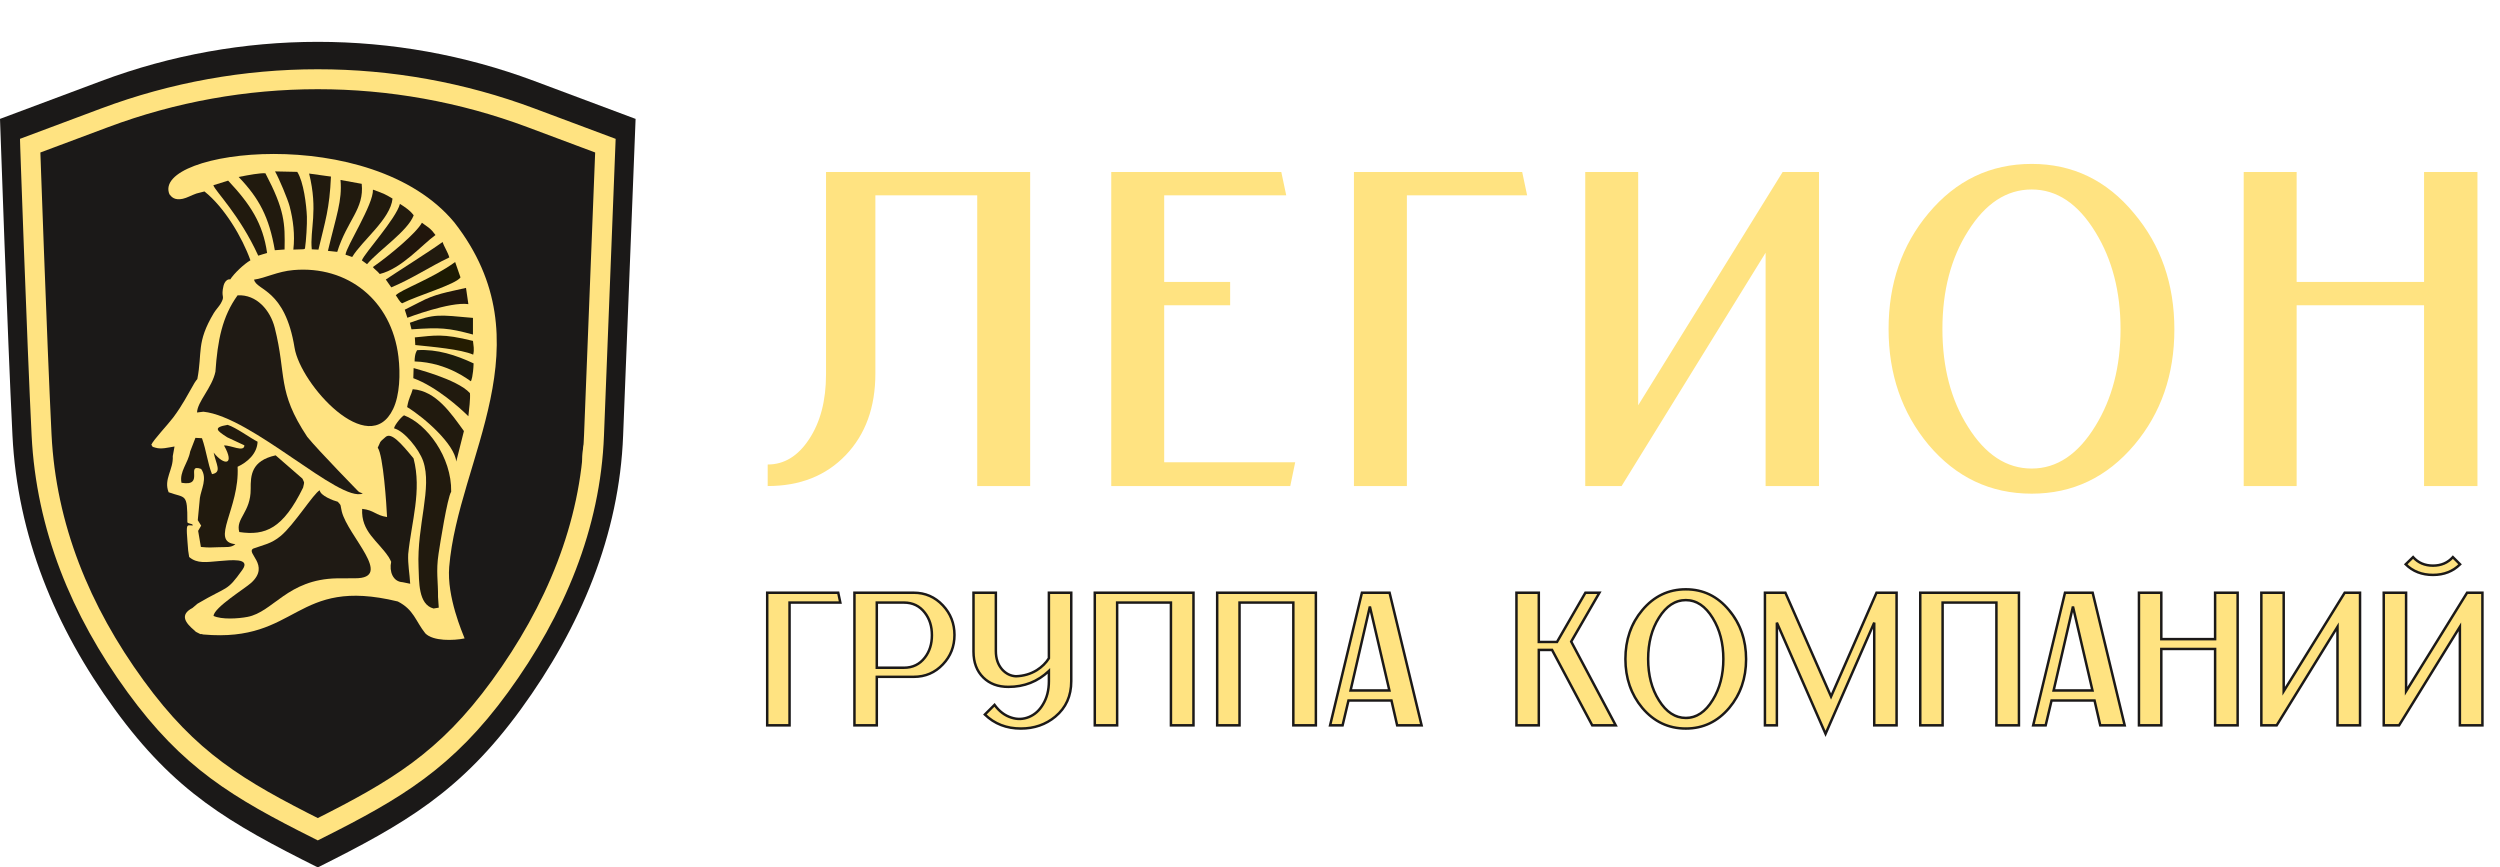
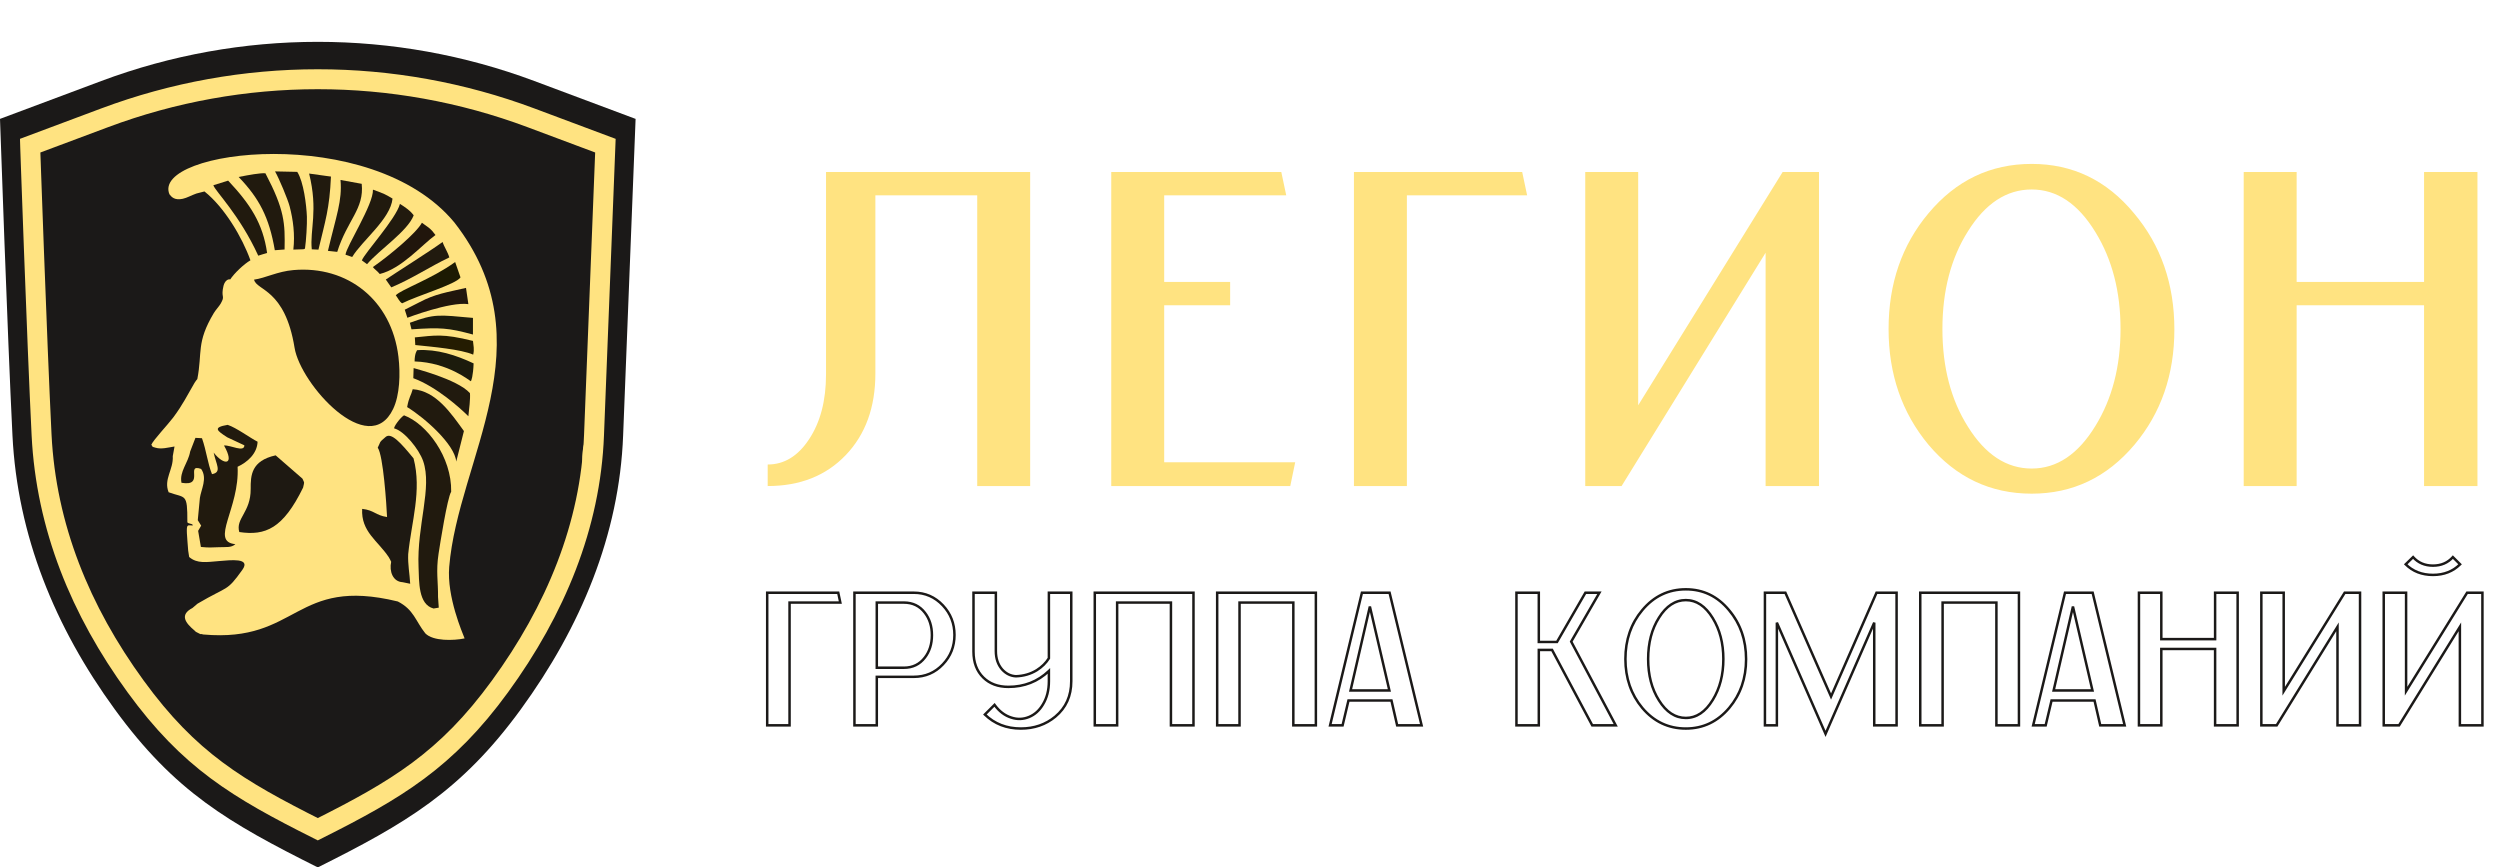
<svg xmlns="http://www.w3.org/2000/svg" width="1003" height="348" viewBox="0 0 1003 348" fill="none">
  <path d="M127.5 348C91.5 330 70.095 317.589 46.051 284.591C22.006 251.593 7 214.88 5 174.69C3 134.5 0 47.7 0 47.7L40.601 32.51C96.637 11.546 158.363 11.546 214.399 32.51L255 47.7L250 174.69C248.5 214.5 232.978 251.609 208.933 284.607C184.889 317.604 162.5 330.5 127.5 348Z" fill="#1B1918" />
  <ellipse cx="125.484" cy="163.564" rx="112.044" ry="110.726" fill="#FFE381" />
  <path fill-rule="evenodd" clip-rule="evenodd" d="M78.779 77.648C76.823 78.331 74.981 79.409 73.315 79.758C70.051 80.442 68.847 79.071 67.977 77.94C60.599 60.16 148.868 48.819 182.316 89.28C219.983 137.678 183.792 184.04 180.218 227.456C179.227 239.507 185.583 253.979 186.398 256.13C182.044 257.028 173.778 257.325 170.629 254.096C166.683 249.151 166.076 244.627 159.609 241.315C117.986 231.178 119.873 257.958 81.597 254.56C79.081 253.909 81.978 255.174 79.527 253.969C77.777 253.108 78.825 253.558 77.951 252.89C74.41 249.909 71.947 246.662 77.224 243.917L79.246 242.194C91.793 234.809 90.796 237.608 97.247 228.596C100.761 223.686 92.524 224.727 87.863 225.102C82.985 225.493 79.129 226.258 75.894 223.465L75.497 220.898C75.064 215.109 74.663 211.693 75.246 211.011C75.799 210.358 77.578 211.183 77.331 210.618C77.038 209.95 75.165 210.189 75.167 209.409C75.2 197.631 74.486 199.992 67.653 197.494C65.549 192.251 69.635 188.441 69.317 183.002L70.019 179.133C67.594 179.505 64.714 180.344 62.401 179.617C60.667 179.074 61.564 179.562 60.709 178.419C61.564 176.457 67.406 170.297 69.474 167.528C73.396 162.272 75.013 158.772 78.062 153.579C78.532 152.779 78.83 152.513 79.167 152.081C81.255 141.292 78.678 137.516 85.774 125.612C86.534 124.337 87.973 122.822 88.538 121.815C90.287 118.704 88.912 119.637 89.385 116.113C90.013 111.427 92.375 112.097 92.375 112.097C93.939 109.654 98.01 105.825 100.472 104.442C97.219 95.284 90.078 83.211 82.029 76.808L78.779 77.648ZM3 70.569C3.204 107.481 4.335 132.508 7.73 168.709C8.073 169.486 8.774 170.642 9.791 171.172C16.197 174.518 12.324 174.829 8 183.481L8.275 185.894L8.166 188.259C8.257 190.961 10.099 195.456 10.099 195.456C10.099 195.456 14.267 208.459 17.688 209.505C25.483 210.202 26.406 221.838 26.389 231.043L26.431 235.76C26.901 238.403 26.27 239.474 27.4 241.575L28.691 244.187L30.108 246.403C31.007 247.22 30.472 246.129 31.146 247.674C31.607 248.726 31.634 249.076 31.843 250.49C92.314 284.383 159.459 282.876 226.583 250.194C226.586 249.952 226.615 248.765 226.673 248.586C227.086 247.332 227.123 247.414 227.581 246.748L229.977 242.056L231.317 236.848L230.801 225.658C231.132 224.414 231.442 223.165 231.542 221.628C232.448 207.699 230.273 210.849 232.866 207.471C234.903 204.965 237.29 198.475 237.359 195.418C237.278 193.188 234.028 190.448 233.858 188.449C232.446 172.055 238.053 177.405 240.608 170.016C249.454 144.431 247.674 98.037 248 69.998C153.246 43.606 122.328 29.855 3 70.569Z" fill="#1B1918" />
  <path fill-rule="evenodd" clip-rule="evenodd" d="M101.931 112.189C102.893 116.67 114.335 115.754 118.179 139.516C120.559 154.226 147.975 184.539 157.731 164.063C160.383 158.5 160.688 150.085 159.853 143.123C157.122 120.377 139.424 106.498 117.769 108.347C111.282 108.899 106.53 111.554 101.931 112.189Z" fill="#1F1A14" />
-   <path fill-rule="evenodd" clip-rule="evenodd" d="M86.431 149.132C85.064 155.596 79.18 161.137 79.053 165.495L81.596 165.179C101.067 167.176 136.386 201.863 145.551 197.981C143.413 197.071 145.112 198.016 143.745 197.13C144.242 197.6 128.073 181.153 123.28 175.28C111.008 156.776 115.098 150.777 110.23 131.512C108.458 124.504 102.981 118.077 95.326 118.476C89.16 127.012 87.303 136.527 86.431 149.132Z" fill="#1F1A14" />
-   <path fill-rule="evenodd" clip-rule="evenodd" d="M112.582 215.057C108.829 218.158 105.87 218.541 101.693 220.056C98.28 221.757 108.629 226.651 100.803 233.81C98.223 236.167 85.992 243.618 85.655 247.102C88.915 248.628 95.491 248.228 99.29 247.5C109.682 245.504 115.304 232.42 135.149 232.032C137.596 231.985 140.033 231.998 142.478 232.003C158.243 232.04 139.503 214.973 137.117 205.181C136.441 202.415 137.122 203.043 135.524 201.309C133.669 200.843 128.496 198.838 128.28 196.705C125.884 197.837 117.962 210.615 112.582 215.057Z" fill="#1F1A14" />
  <path fill-rule="evenodd" clip-rule="evenodd" d="M151.547 179.606C153.783 182.712 155.071 202.74 155.288 207.435C150.599 206.738 150.166 204.687 145.3 204.161C144.812 213.311 151.525 216.882 155.919 223.464C156.409 224.198 156.568 224.673 156.938 225.398C156.099 229.283 157.636 233.367 161.519 233.577L164.569 234.2C164.345 230.077 163.591 226.576 163.766 222.35C165.041 209.406 169.319 196.881 165.916 183.901C160.724 177.559 156.973 173.425 154.745 175.28C151.759 177.767 152.837 177.184 151.547 179.606Z" fill="#1E1912" />
  <path fill-rule="evenodd" clip-rule="evenodd" d="M158.183 171.889C162.136 172.855 168.11 180.215 169.754 184.937C173.498 195.678 167.204 210.743 167.922 227.474C168.166 233.16 167.72 242.543 173.951 244.136L176.035 243.788L175.74 239.534C175.814 233.323 174.864 229.289 175.948 222.172C176.519 218.416 179.454 199.732 181.015 197.275C181.253 183.378 171.288 170.08 162.09 166.621C160.541 167.59 157.761 171.409 158.183 171.889Z" fill="#211A0E" />
  <path fill-rule="evenodd" clip-rule="evenodd" d="M91.149 175.438L98.049 178.669C97.986 181.626 92.627 178.556 89.861 178.71C94.405 186.714 89.888 186.927 85.722 181.577C86.659 186.24 89.181 189.492 85.053 190.225C83.303 185.873 82.829 180.934 81.035 175.812L78.41 175.668L76.295 181.142C75.499 185.784 71.913 189.161 72.809 193.695C82.371 195.323 74.203 185.816 80.686 188.133C83.326 191.822 80.67 196.439 80.195 199.776L79.346 208.695L80.706 210.89L79.494 212.981L80.594 219.429C83.569 219.75 84.937 219.67 87.872 219.538C90.644 219.416 92.784 219.818 94.439 218.315C84.053 217.331 96.215 203.938 95.325 187.258C99.179 185.499 103.173 182.023 103.344 177.217C100.47 175.771 94.749 171.538 91.337 170.452C85.231 171.478 87.024 172.78 91.149 175.438Z" fill="#211A0E" />
  <path fill-rule="evenodd" clip-rule="evenodd" d="M121.603 195.621C122.154 193.028 122.207 194.024 121.334 192.026L110.589 182.683C100.769 184.858 100.54 190.733 100.575 196.173C100.635 205.608 94.426 207.955 96.003 213.453C106.505 215.022 113.566 212.054 121.603 195.621Z" fill="#1E1912" />
  <path fill-rule="evenodd" clip-rule="evenodd" d="M163.343 163.32C170.397 167.624 182.445 178.288 183.042 185.186L186.126 172.937C181.036 165.956 175.01 156.801 165.582 156.15C164.898 158.757 164.08 159.233 163.343 163.32Z" fill="#211A0E" />
  <path fill-rule="evenodd" clip-rule="evenodd" d="M110.256 100.391L114.171 100.098C114.383 89.571 114.22 84.246 106.475 69.509C104.329 69.374 99.961 70.165 95.742 71.003C104.027 79.61 107.991 87.197 110.256 100.391Z" fill="#211A0E" />
  <path fill-rule="evenodd" clip-rule="evenodd" d="M116.193 82.75C117.62 88.153 118.382 94.198 117.69 100.138C121.787 99.984 122.279 100.16 122.38 99.535C122.825 96.657 123.244 89.853 123.13 86.933C122.945 82.258 121.807 72.876 119.255 68.955L110.345 68.765C111.972 71.606 115.451 79.937 116.193 82.75Z" fill="#211A0E" />
  <path fill-rule="evenodd" clip-rule="evenodd" d="M103.608 102.575C106.563 101.689 104.234 102.339 107.161 101.488C105.481 89.707 100.513 82.031 91.532 72.464L85.594 74.319C86.4 76.785 96.101 86.16 103.608 102.575Z" fill="#211A0E" />
  <path fill-rule="evenodd" clip-rule="evenodd" d="M138.614 102.189L141.299 103.101C145.307 96.475 156.701 87.832 157.484 79.676C154.739 78.058 154.497 77.827 149.628 76.086C149.894 81.979 138.959 98.767 138.614 102.189Z" fill="#211A0E" />
  <path fill-rule="evenodd" clip-rule="evenodd" d="M145.179 104.47L147.256 105.991C152.229 100.161 163.498 92.8 165.968 86.41C165.968 86.41 165.039 84.597 160.454 81.805C158.935 87.735 146.157 101.67 145.179 104.47Z" fill="#211A0E" />
  <path fill-rule="evenodd" clip-rule="evenodd" d="M131.565 100.646L135.301 101.051C139.294 88.287 146.184 83.881 145.119 73.749L136.609 72.203C137.365 80.51 134.891 86.587 131.565 100.646Z" fill="#211A0E" />
  <path fill-rule="evenodd" clip-rule="evenodd" d="M187.909 166.998C188.208 164.229 188.75 159.982 188.545 157.731C183.402 152.023 165.865 147.747 165.944 147.673L165.818 151.731C175.082 155.119 184.601 163.705 187.909 166.998Z" fill="#211A0E" />
  <path fill-rule="evenodd" clip-rule="evenodd" d="M125.082 100.025L127.758 100.161C130.535 88.487 132.206 83.76 132.78 70.837L130.722 70.566L124.018 69.631C127.714 84.564 124.269 92.185 125.082 100.025Z" fill="#211A0E" />
  <path fill-rule="evenodd" clip-rule="evenodd" d="M154.784 112.146L156.978 115.295C165.381 111.787 172.401 107.011 180.268 103.275C179.689 101.176 178.104 98.882 177.579 97.084C172.411 100.839 158.96 109.295 154.784 112.146Z" fill="#211A0E" />
  <path fill-rule="evenodd" clip-rule="evenodd" d="M149.589 107.152C150.302 108.07 151.28 108.621 152.362 109.93C161.209 107.745 169.242 98.24 174.71 94.293L173.406 92.644C172.373 91.575 172.03 91.285 169.272 89.365C166.979 93.56 156.511 102.3 149.589 107.152Z" fill="#21160C" />
  <path fill-rule="evenodd" clip-rule="evenodd" d="M164.437 129.497L165.088 132.126C176.774 131.34 179.71 131.514 189.746 134.211L189.753 127.54C175.875 126.298 174.508 125.818 164.437 129.497Z" fill="#1C1B0C" />
  <path fill-rule="evenodd" clip-rule="evenodd" d="M190.012 145.792C182.958 142.485 175.394 140.005 167.441 140.48C167.232 140.494 166.335 141.925 166.342 145.007C179.876 145.436 188.626 152.949 188.904 152.958C189.052 152.963 189.848 150.734 190.012 145.792Z" fill="#1C1B0C" />
  <path fill-rule="evenodd" clip-rule="evenodd" d="M168.321 121.239L162.394 124.249L163.432 127.488C163.444 127.491 180.52 120.954 187.909 122.022L186.96 115.51C179.199 117.288 174.52 117.943 168.321 121.239Z" fill="#21160C" />
  <path fill-rule="evenodd" clip-rule="evenodd" d="M158.796 118.475C159.451 119.236 160.272 121.153 161.343 121.684C167.615 118.521 182.903 114.095 184.754 111.288L182.606 105.122C173.305 111.886 160.71 116.249 158.796 118.475Z" fill="#1C1A02" />
  <path fill-rule="evenodd" clip-rule="evenodd" d="M166.437 135.362L166.612 138.428C173.234 139.118 185.011 140.13 189.841 142.287C190.368 140.081 189.933 138.783 189.759 136.774C177.493 133.725 174.52 134.599 166.437 135.362Z" fill="#241C01" />
  <path d="M12.122 59.136C12.114 58.894 12.105 58.664 12.098 58.445L42.003 47.257C97.135 26.631 157.865 26.631 212.997 47.257L242.889 58.44L238.317 174.572L238.317 174.578C236.947 210.918 222.775 244.948 200.591 275.393C179.027 304.987 159.075 316.841 127.5 332.691C95.05 316.405 75.972 304.992 54.394 275.378C32.23 244.961 18.51 211.285 16.681 174.53C15.745 155.724 14.575 125.992 13.637 100.943C13.169 88.422 12.759 77.078 12.466 68.865C12.32 64.758 12.203 61.434 12.122 59.136Z" stroke="#FFE381" stroke-width="8" />
  <path d="M413.3 69V195H392.06V78.36H351.2V149.82C351.2 163.38 347.24 174.3 339.32 182.58C331.4 190.86 320.96 195 308 195V186.36C314.6 186.36 320.12 183 324.56 176.28C329.12 169.44 331.4 160.74 331.4 150.18V69H413.3ZM519.634 185.46L517.654 195H445.834V69H514.054L516.034 78.36H467.074V113.1H493.534V122.46H467.074V185.46H519.634ZM612.682 78.36H564.442V195H543.202V69H610.702L612.682 78.36ZM729.781 69V195H708.361V101.4L650.581 195H636.001V69H657.241V162.6L715.201 69H729.781ZM779.298 132C779.298 147.36 782.718 160.44 789.558 171.24C796.518 182.4 805.038 187.98 815.118 187.98C825.198 187.98 833.718 182.28 840.678 170.88C847.398 159.96 850.758 147 850.758 132C850.758 117 847.398 104.04 840.678 93.12C833.718 81.72 825.198 76.02 815.118 76.02C805.038 76.02 796.518 81.6 789.558 92.76C782.718 103.56 779.298 116.64 779.298 132ZM815.118 65.76C831.558 65.76 845.238 72.36 856.158 85.56C866.958 98.4 872.358 113.94 872.358 132.18C872.358 150.3 867.018 165.72 856.338 178.44C845.298 191.52 831.558 198.06 815.118 198.06C798.558 198.06 784.758 191.52 773.718 178.44C763.038 165.6 757.698 150.12 757.698 132C757.698 113.76 763.038 98.28 773.718 85.56C784.758 72.36 798.558 65.76 815.118 65.76ZM993.952 69V195H972.532V122.46H921.412V195H900.172V69H921.412V113.1H972.532V69H993.952Z" fill="#FFE381" />
-   <path d="M337.136 241.752H316.768V291H307.8V237.8H336.3L337.136 241.752ZM362.638 267.896C366.184 267.896 368.996 266.528 371.074 263.792C372.948 261.36 373.886 258.371 373.886 254.824C373.886 251.277 372.948 248.288 371.074 245.856C368.996 243.12 366.184 241.752 362.638 241.752H351.77V267.896H362.638ZM366.59 237.8C371.2 237.8 375.102 239.497 378.294 242.892C381.384 246.185 382.93 250.137 382.93 254.748C382.93 259.359 381.384 263.285 378.294 266.528C375.152 269.872 371.251 271.544 366.59 271.544H351.77V291H342.802V237.8H366.59ZM429.785 237.8V273.292C429.785 279.22 427.657 283.957 423.401 287.504C419.55 290.696 414.939 292.292 409.569 292.292C403.793 292.292 398.979 290.417 395.129 286.668L399.005 282.792C400.879 285.376 403.109 287.073 405.693 287.884C408.125 288.695 410.506 288.619 412.837 287.656C415.167 286.693 417.042 284.996 418.461 282.564C420.031 279.98 420.817 276.889 420.817 273.292V269.188C416.358 273.444 410.937 275.572 404.553 275.572C400.398 275.572 397.054 274.331 394.521 271.848C391.886 269.264 390.569 265.793 390.569 261.436V237.8H399.537V261.208C399.537 264.197 400.373 266.655 402.045 268.58C403.615 270.303 405.465 271.215 407.593 271.316C410.683 271.215 413.47 270.404 415.953 268.884C418.03 267.567 419.651 265.971 420.817 264.096V237.8H429.785ZM478.823 237.8V291H469.779V241.752H448.195V291H439.227V237.8H478.823ZM527.926 237.8V291H518.882V241.752H497.298V291H488.33V237.8H527.926ZM557.421 277.016L549.593 243.348L541.841 277.016H557.421ZM558.257 281.044H541.005L538.649 291H533.633L546.401 237.8H557.497L570.341 291H560.537L558.257 281.044ZM638.801 291L622.689 260.752H617.369V291H608.401V237.8H617.369V257.56H624.665L636.065 237.8H641.689L630.365 257.408L648.225 291H638.801ZM661.236 264.4C661.236 270.885 662.68 276.408 665.568 280.968C668.506 285.68 672.104 288.036 676.36 288.036C680.616 288.036 684.213 285.629 687.152 280.816C689.989 276.205 691.408 270.733 691.408 264.4C691.408 258.067 689.989 252.595 687.152 247.984C684.213 243.171 680.616 240.764 676.36 240.764C672.104 240.764 668.506 243.12 665.568 247.832C662.68 252.392 661.236 257.915 661.236 264.4ZM676.36 236.432C683.301 236.432 689.077 239.219 693.688 244.792C698.248 250.213 700.528 256.775 700.528 264.476C700.528 272.127 698.273 278.637 693.764 284.008C689.102 289.531 683.301 292.292 676.36 292.292C669.368 292.292 663.541 289.531 658.88 284.008C654.37 278.587 652.116 272.051 652.116 264.4C652.116 256.699 654.37 250.163 658.88 244.792C663.541 239.219 669.368 236.432 676.36 236.432ZM760.911 237.8V291H751.943V249.808L732.411 294.42L712.879 249.808V291H708.091V237.8H716.299L734.615 279.448L752.855 237.8H760.911ZM810.001 237.8V291H800.957V241.752H779.373V291H770.405V237.8H810.001ZM839.497 277.016L831.669 243.348L823.917 277.016H839.497ZM840.333 281.044H823.081L820.725 291H815.709L828.477 237.8H839.573L852.417 291H842.613L840.333 281.044ZM897.743 237.8V291H888.699V260.372H867.115V291H858.147V237.8H867.115V256.42H888.699V237.8H897.743ZM946.846 237.8V291H937.802V251.48L913.406 291H907.25V237.8H916.218V277.32L940.69 237.8H946.846ZM995.949 237.8V291H986.905V251.48L962.509 291H956.353V237.8H965.321V277.32L989.793 237.8H995.949ZM986.981 226.4C984.144 229.237 980.521 230.656 976.113 230.656C971.654 230.656 968.006 229.237 965.169 226.4L968.133 223.512C970.16 225.792 972.82 226.932 976.113 226.932C979.406 226.932 982.066 225.792 984.093 223.512L986.981 226.4Z" fill="#FFE381" />
  <path d="M337.136 241.752V242.252H337.753L337.625 241.649L337.136 241.752ZM316.768 241.752V241.252H316.268V241.752H316.768ZM316.768 291V291.5H317.268V291H316.768ZM307.8 291H307.3V291.5H307.8V291ZM307.8 237.8V237.3H307.3V237.8H307.8ZM336.3 237.8L336.789 237.697L336.705 237.3H336.3V237.8ZM337.136 241.252H316.768V242.252H337.136V241.252ZM316.268 241.752V291H317.268V241.752H316.268ZM316.768 290.5H307.8V291.5H316.768V290.5ZM308.3 291V237.8H307.3V291H308.3ZM307.8 238.3H336.3V237.3H307.8V238.3ZM335.811 237.903L336.647 241.855L337.625 241.649L336.789 237.697L335.811 237.903ZM371.074 263.792L370.678 263.487L370.675 263.49L371.074 263.792ZM371.074 245.856L370.675 246.158L370.678 246.161L371.074 245.856ZM351.77 241.752V241.252H351.27V241.752H351.77ZM351.77 267.896H351.27V268.396H351.77V267.896ZM378.294 242.892L378.658 242.55L378.658 242.549L378.294 242.892ZM378.294 266.528L377.932 266.183L377.929 266.186L378.294 266.528ZM351.77 271.544V271.044H351.27V271.544H351.77ZM351.77 291V291.5H352.27V291H351.77ZM342.802 291H342.302V291.5H342.802V291ZM342.802 237.8V237.3H342.302V237.8H342.802ZM362.638 268.396C366.335 268.396 369.296 266.96 371.472 264.094L370.675 263.49C368.696 266.096 366.034 267.396 362.638 267.396V268.396ZM371.47 264.097C373.422 261.565 374.386 258.463 374.386 254.824H373.386C373.386 258.278 372.475 261.155 370.678 263.487L371.47 264.097ZM374.386 254.824C374.386 251.185 373.422 248.083 371.47 245.551L370.678 246.161C372.475 248.493 373.386 251.37 373.386 254.824H374.386ZM371.472 245.554C369.296 242.688 366.335 241.252 362.638 241.252V242.252C366.034 242.252 368.696 243.552 370.675 246.158L371.472 245.554ZM362.638 241.252H351.77V242.252H362.638V241.252ZM351.27 241.752V267.896H352.27V241.752H351.27ZM351.77 268.396H362.638V267.396H351.77V268.396ZM366.59 238.3C371.061 238.3 374.831 239.939 377.929 243.235L378.658 242.549C375.372 239.056 371.34 237.3 366.59 237.3V238.3ZM377.929 243.234C380.931 246.433 382.43 250.262 382.43 254.748H383.43C383.43 250.013 381.838 245.938 378.658 242.55L377.929 243.234ZM382.43 254.748C382.43 259.234 380.931 263.036 377.932 266.183L378.655 266.873C381.838 263.534 383.43 259.483 383.43 254.748H382.43ZM377.929 266.186C374.884 269.427 371.115 271.044 366.59 271.044V272.044C371.386 272.044 375.42 270.317 378.658 266.87L377.929 266.186ZM366.59 271.044H351.77V272.044H366.59V271.044ZM351.27 271.544V291H352.27V271.544H351.27ZM351.77 290.5H342.802V291.5H351.77V290.5ZM343.302 291V237.8H342.302V291H343.302ZM342.802 238.3H366.59V237.3H342.802V238.3ZM429.785 237.8H430.285V237.3H429.785V237.8ZM423.401 287.504L423.72 287.889L423.721 287.888L423.401 287.504ZM395.129 286.668L394.775 286.314L394.417 286.673L394.78 287.026L395.129 286.668ZM399.005 282.792L399.409 282.498L399.065 282.024L398.651 282.438L399.005 282.792ZM405.693 287.884L405.851 287.41L405.842 287.407L405.693 287.884ZM412.837 287.656L412.646 287.194L412.646 287.194L412.837 287.656ZM418.461 282.564L418.033 282.304L418.029 282.312L418.461 282.564ZM420.817 269.188H421.317V268.02L420.472 268.826L420.817 269.188ZM394.521 271.848L394.171 272.205L394.171 272.205L394.521 271.848ZM390.569 237.8V237.3H390.069V237.8H390.569ZM399.537 237.8H400.037V237.3H399.537V237.8ZM402.045 268.58L401.667 268.908L401.675 268.917L402.045 268.58ZM407.593 271.316L407.569 271.815L407.589 271.816L407.609 271.816L407.593 271.316ZM415.953 268.884L416.214 269.31L416.221 269.306L415.953 268.884ZM420.817 264.096L421.241 264.36L421.317 264.239V264.096H420.817ZM420.817 237.8V237.3H420.317V237.8H420.817ZM429.285 237.8V273.292H430.285V237.8H429.285ZM429.285 273.292C429.285 279.083 427.214 283.676 423.081 287.12L423.721 287.888C428.1 284.239 430.285 279.357 430.285 273.292H429.285ZM423.082 287.119C419.328 290.231 414.832 291.792 409.569 291.792V292.792C415.047 292.792 419.773 291.161 423.72 287.889L423.082 287.119ZM409.569 291.792C403.912 291.792 399.227 289.961 395.478 286.31L394.78 287.026C398.731 290.874 403.673 292.792 409.569 292.792V291.792ZM395.482 287.022L399.358 283.146L398.651 282.438L394.775 286.314L395.482 287.022ZM398.6 283.086C400.526 285.741 402.839 287.513 405.543 288.361L405.842 287.407C403.378 286.634 401.233 285.011 399.409 282.498L398.6 283.086ZM405.535 288.358C408.079 289.206 410.584 289.128 413.028 288.118L412.646 287.194C410.428 288.11 408.171 288.183 405.851 287.41L405.535 288.358ZM413.028 288.118C415.471 287.109 417.426 285.331 418.893 282.816L418.029 282.312C416.659 284.661 414.864 286.278 412.646 287.194L413.028 288.118ZM418.888 282.824C420.515 280.148 421.317 276.963 421.317 273.292H420.317C420.317 276.815 419.548 279.812 418.033 282.304L418.888 282.824ZM421.317 273.292V269.188H420.317V273.292H421.317ZM420.472 268.826C416.109 272.99 410.813 275.072 404.553 275.072V276.072C411.06 276.072 416.607 273.898 421.162 269.55L420.472 268.826ZM404.553 275.072C400.505 275.072 397.295 273.866 394.871 271.491L394.171 272.205C396.813 274.795 400.291 276.072 404.553 276.072V275.072ZM394.871 271.491C392.349 269.018 391.069 265.685 391.069 261.436H390.069C390.069 265.901 391.423 269.51 394.171 272.205L394.871 271.491ZM391.069 261.436V237.8H390.069V261.436H391.069ZM390.569 238.3H399.537V237.3H390.569V238.3ZM399.037 237.8V261.208H400.037V237.8H399.037ZM399.037 261.208C399.037 264.296 399.903 266.876 401.667 268.908L402.422 268.252C400.843 266.433 400.037 264.099 400.037 261.208H399.037ZM401.675 268.917C403.326 270.727 405.296 271.707 407.569 271.815L407.617 270.817C405.634 270.722 403.905 269.878 402.414 268.243L401.675 268.917ZM407.609 271.816C410.781 271.712 413.653 270.878 416.214 269.31L415.692 268.458C413.287 269.93 410.586 270.718 407.576 270.816L407.609 271.816ZM416.221 269.306C418.354 267.953 420.032 266.306 421.241 264.36L420.392 263.832C419.271 265.636 417.706 267.18 415.685 268.462L416.221 269.306ZM421.317 264.096V237.8H420.317V264.096H421.317ZM420.817 238.3H429.785V237.3H420.817V238.3ZM478.823 237.8H479.323V237.3H478.823V237.8ZM478.823 291V291.5H479.323V291H478.823ZM469.779 291H469.279V291.5H469.779V291ZM469.779 241.752H470.279V241.252H469.779V241.752ZM448.195 241.752V241.252H447.695V241.752H448.195ZM448.195 291V291.5H448.695V291H448.195ZM439.227 291H438.727V291.5H439.227V291ZM439.227 237.8V237.3H438.727V237.8H439.227ZM478.323 237.8V291H479.323V237.8H478.323ZM478.823 290.5H469.779V291.5H478.823V290.5ZM470.279 291V241.752H469.279V291H470.279ZM469.779 241.252H448.195V242.252H469.779V241.252ZM447.695 241.752V291H448.695V241.752H447.695ZM448.195 290.5H439.227V291.5H448.195V290.5ZM439.727 291V237.8H438.727V291H439.727ZM439.227 238.3H478.823V237.3H439.227V238.3ZM527.926 237.8H528.426V237.3H527.926V237.8ZM527.926 291V291.5H528.426V291H527.926ZM518.882 291H518.382V291.5H518.882V291ZM518.882 241.752H519.382V241.252H518.882V241.752ZM497.298 241.752V241.252H496.798V241.752H497.298ZM497.298 291V291.5H497.798V291H497.298ZM488.33 291H487.83V291.5H488.33V291ZM488.33 237.8V237.3H487.83V237.8H488.33ZM527.426 237.8V291H528.426V237.8H527.426ZM527.926 290.5H518.882V291.5H527.926V290.5ZM519.382 291V241.752H518.382V291H519.382ZM518.882 241.252H497.298V242.252H518.882V241.252ZM496.798 241.752V291H497.798V241.752H496.798ZM497.298 290.5H488.33V291.5H497.298V290.5ZM488.83 291V237.8H487.83V291H488.83ZM488.33 238.3H527.926V237.3H488.33V238.3ZM557.421 277.016V277.516H558.05L557.908 276.903L557.421 277.016ZM549.593 243.348L550.08 243.235L549.106 243.236L549.593 243.348ZM541.841 277.016L541.354 276.904L541.213 277.516H541.841V277.016ZM558.257 281.044L558.744 280.932L558.655 280.544H558.257V281.044ZM541.005 281.044V280.544H540.609L540.518 280.929L541.005 281.044ZM538.649 291V291.5H539.044L539.135 291.115L538.649 291ZM533.633 291L533.147 290.883L532.999 291.5H533.633V291ZM546.401 237.8V237.3H546.007L545.915 237.683L546.401 237.8ZM557.497 237.8L557.983 237.683L557.89 237.3H557.497V237.8ZM570.341 291V291.5H570.976L570.827 290.883L570.341 291ZM560.537 291L560.049 291.112L560.138 291.5H560.537V291ZM557.908 276.903L550.08 243.235L549.106 243.461L556.934 277.129L557.908 276.903ZM549.106 243.236L541.354 276.904L542.328 277.128L550.08 243.46L549.106 243.236ZM541.841 277.516H557.421V276.516H541.841V277.516ZM558.257 280.544H541.005V281.544H558.257V280.544ZM540.518 280.929L538.162 290.885L539.135 291.115L541.491 281.159L540.518 280.929ZM538.649 290.5H533.633V291.5H538.649V290.5ZM534.119 291.117L546.887 237.917L545.915 237.683L533.147 290.883L534.119 291.117ZM546.401 238.3H557.497V237.3H546.401V238.3ZM557.011 237.917L569.855 291.117L570.827 290.883L557.983 237.683L557.011 237.917ZM570.341 290.5H560.537V291.5H570.341V290.5ZM561.024 290.888L558.744 280.932L557.769 281.156L560.049 291.112L561.024 290.888ZM638.801 291L638.359 291.235L638.501 291.5H638.801V291ZM622.689 260.752L623.13 260.517L622.989 260.252H622.689V260.752ZM617.369 260.752V260.252H616.869V260.752H617.369ZM617.369 291V291.5H617.869V291H617.369ZM608.401 291H607.901V291.5H608.401V291ZM608.401 237.8V237.3H607.901V237.8H608.401ZM617.369 237.8H617.869V237.3H617.369V237.8ZM617.369 257.56H616.869V258.06H617.369V257.56ZM624.665 257.56V258.06H624.954L625.098 257.81L624.665 257.56ZM636.065 237.8V237.3H635.776L635.632 237.55L636.065 237.8ZM641.689 237.8L642.122 238.05L642.555 237.3H641.689V237.8ZM630.365 257.408L629.932 257.158L629.793 257.398L629.923 257.643L630.365 257.408ZM648.225 291V291.5H649.057L648.666 290.765L648.225 291ZM639.242 290.765L623.13 260.517L622.247 260.987L638.359 291.235L639.242 290.765ZM622.689 260.252H617.369V261.252H622.689V260.252ZM616.869 260.752V291H617.869V260.752H616.869ZM617.369 290.5H608.401V291.5H617.369V290.5ZM608.901 291V237.8H607.901V291H608.901ZM608.401 238.3H617.369V237.3H608.401V238.3ZM616.869 237.8V257.56H617.869V237.8H616.869ZM617.369 258.06H624.665V257.06H617.369V258.06ZM625.098 257.81L636.498 238.05L635.632 237.55L624.232 257.31L625.098 257.81ZM636.065 238.3H641.689V237.3H636.065V238.3ZM641.256 237.55L629.932 257.158L630.798 257.658L642.122 238.05L641.256 237.55ZM629.923 257.643L647.783 291.235L648.666 290.765L630.806 257.173L629.923 257.643ZM648.225 290.5H638.801V291.5H648.225V290.5ZM665.568 280.968L665.992 280.703L665.99 280.7L665.568 280.968ZM687.152 280.816L686.726 280.554L686.725 280.555L687.152 280.816ZM687.152 247.984L686.725 248.245L686.726 248.246L687.152 247.984ZM665.568 247.832L665.99 248.1L665.992 248.097L665.568 247.832ZM693.688 244.792L693.302 245.111L693.305 245.114L693.688 244.792ZM693.764 284.008L694.146 284.33L694.147 284.33L693.764 284.008ZM658.88 284.008L658.495 284.328L658.498 284.33L658.88 284.008ZM658.88 244.792L659.263 245.114L659.263 245.113L658.88 244.792ZM660.736 264.4C660.736 270.961 662.197 276.581 665.145 281.236L665.99 280.7C663.162 276.235 661.736 270.81 661.736 264.4H660.736ZM665.143 281.233C668.142 286.041 671.879 288.536 676.36 288.536V287.536C672.328 287.536 668.871 285.319 665.992 280.703L665.143 281.233ZM676.36 288.536C680.846 288.536 684.582 285.984 687.578 281.077L686.725 280.555C683.844 285.275 680.386 287.536 676.36 287.536V288.536ZM687.577 281.078C690.471 276.376 691.908 270.81 691.908 264.4H690.908C690.908 270.657 689.507 276.035 686.726 280.554L687.577 281.078ZM691.908 264.4C691.908 257.99 690.471 252.424 687.577 247.722L686.726 248.246C689.507 252.765 690.908 258.143 690.908 264.4H691.908ZM687.578 247.723C684.582 242.816 680.846 240.264 676.36 240.264V241.264C680.386 241.264 683.844 243.525 686.725 248.245L687.578 247.723ZM676.36 240.264C671.879 240.264 668.142 242.759 665.143 247.567L665.992 248.097C668.871 243.481 672.328 241.264 676.36 241.264V240.264ZM665.145 247.564C662.197 252.219 660.736 257.839 660.736 264.4H661.736C661.736 257.99 663.162 252.565 665.99 248.1L665.145 247.564ZM676.36 236.932C683.145 236.932 688.782 239.647 693.302 245.111L694.073 244.473C689.372 238.791 683.457 235.932 676.36 235.932V236.932ZM693.305 245.114C697.782 250.437 700.028 256.881 700.028 264.476H701.028C701.028 256.668 698.713 249.99 694.07 244.47L693.305 245.114ZM700.028 264.476C700.028 272.021 697.807 278.414 693.381 283.686L694.147 284.33C698.739 278.86 701.028 272.233 701.028 264.476H700.028ZM693.382 283.686C688.811 289.101 683.147 291.792 676.36 291.792V292.792C683.455 292.792 689.394 289.96 694.146 284.33L693.382 283.686ZM676.36 291.792C669.521 291.792 663.832 289.1 659.262 283.685L658.498 284.33C663.25 289.961 669.215 292.792 676.36 292.792V291.792ZM659.264 283.688C654.836 278.365 652.616 271.945 652.616 264.4H651.616C651.616 272.157 653.905 278.809 658.495 284.328L659.264 283.688ZM652.616 264.4C652.616 256.804 654.836 250.385 659.263 245.114L658.497 244.47C653.904 249.94 651.616 256.593 651.616 264.4H652.616ZM659.263 245.113C663.834 239.648 669.522 236.932 676.36 236.932V235.932C669.213 235.932 663.248 238.789 658.496 244.471L659.263 245.113ZM760.911 237.8H761.411V237.3H760.911V237.8ZM760.911 291V291.5H761.411V291H760.911ZM751.943 291H751.443V291.5H751.943V291ZM751.943 249.808H752.443L751.485 249.607L751.943 249.808ZM732.411 294.42L731.953 294.621L732.411 295.667L732.869 294.621L732.411 294.42ZM712.879 249.808L713.337 249.607L712.379 249.808H712.879ZM712.879 291V291.5H713.379V291H712.879ZM708.091 291H707.591V291.5H708.091V291ZM708.091 237.8V237.3H707.591V237.8H708.091ZM716.299 237.8L716.757 237.599L716.626 237.3H716.299V237.8ZM734.615 279.448L734.158 279.649L734.616 280.692L735.073 279.649L734.615 279.448ZM752.855 237.8V237.3H752.529L752.397 237.599L752.855 237.8ZM760.411 237.8V291H761.411V237.8H760.411ZM760.911 290.5H751.943V291.5H760.911V290.5ZM752.443 291V249.808H751.443V291H752.443ZM751.485 249.607L731.953 294.219L732.869 294.621L752.401 250.009L751.485 249.607ZM732.869 294.219L713.337 249.607L712.421 250.009L731.953 294.621L732.869 294.219ZM712.379 249.808V291H713.379V249.808H712.379ZM712.879 290.5H708.091V291.5H712.879V290.5ZM708.591 291V237.8H707.591V291H708.591ZM708.091 238.3H716.299V237.3H708.091V238.3ZM715.842 238.001L734.158 279.649L735.073 279.247L716.757 237.599L715.842 238.001ZM735.073 279.649L753.313 238.001L752.397 237.599L734.157 279.247L735.073 279.649ZM752.855 238.3H760.911V237.3H752.855V238.3ZM810.001 237.8H810.501V237.3H810.001V237.8ZM810.001 291V291.5H810.501V291H810.001ZM800.957 291H800.457V291.5H800.957V291ZM800.957 241.752H801.457V241.252H800.957V241.752ZM779.373 241.752V241.252H778.873V241.752H779.373ZM779.373 291V291.5H779.873V291H779.373ZM770.405 291H769.905V291.5H770.405V291ZM770.405 237.8V237.3H769.905V237.8H770.405ZM809.501 237.8V291H810.501V237.8H809.501ZM810.001 290.5H800.957V291.5H810.001V290.5ZM801.457 291V241.752H800.457V291H801.457ZM800.957 241.252H779.373V242.252H800.957V241.252ZM778.873 241.752V291H779.873V241.752H778.873ZM779.373 290.5H770.405V291.5H779.373V290.5ZM770.905 291V237.8H769.905V291H770.905ZM770.405 238.3H810.001V237.3H770.405V238.3ZM839.497 277.016V277.516H840.126L839.984 276.903L839.497 277.016ZM831.669 243.348L832.156 243.235L831.181 243.236L831.669 243.348ZM823.917 277.016L823.429 276.904L823.288 277.516H823.917V277.016ZM840.333 281.044L840.82 280.932L840.731 280.544H840.333V281.044ZM823.081 281.044V280.544H822.685L822.594 280.929L823.081 281.044ZM820.725 291V291.5H821.12L821.211 291.115L820.725 291ZM815.709 291L815.222 290.883L815.074 291.5H815.709V291ZM828.477 237.8V237.3H828.082L827.99 237.683L828.477 237.8ZM839.573 237.8L840.059 237.683L839.966 237.3H839.573V237.8ZM852.417 291V291.5H853.052L852.903 290.883L852.417 291ZM842.613 291L842.125 291.112L842.214 291.5H842.613V291ZM839.984 276.903L832.156 243.235L831.182 243.461L839.01 277.129L839.984 276.903ZM831.181 243.236L823.429 276.904L824.404 277.128L832.156 243.46L831.181 243.236ZM823.917 277.516H839.497V276.516H823.917V277.516ZM840.333 280.544H823.081V281.544H840.333V280.544ZM822.594 280.929L820.238 290.885L821.211 291.115L823.567 281.159L822.594 280.929ZM820.725 290.5H815.709V291.5H820.725V290.5ZM816.195 291.117L828.963 237.917L827.99 237.683L815.222 290.883L816.195 291.117ZM828.477 238.3H839.573V237.3H828.477V238.3ZM839.087 237.917L851.931 291.117L852.903 290.883L840.059 237.683L839.087 237.917ZM852.417 290.5H842.613V291.5H852.417V290.5ZM843.1 290.888L840.82 280.932L839.845 281.156L842.125 291.112L843.1 290.888ZM897.743 237.8H898.243V237.3H897.743V237.8ZM897.743 291V291.5H898.243V291H897.743ZM888.699 291H888.199V291.5H888.699V291ZM888.699 260.372H889.199V259.872H888.699V260.372ZM867.115 260.372V259.872H866.615V260.372H867.115ZM867.115 291V291.5H867.615V291H867.115ZM858.147 291H857.647V291.5H858.147V291ZM858.147 237.8V237.3H857.647V237.8H858.147ZM867.115 237.8H867.615V237.3H867.115V237.8ZM867.115 256.42H866.615V256.92H867.115V256.42ZM888.699 256.42V256.92H889.199V256.42H888.699ZM888.699 237.8V237.3H888.199V237.8H888.699ZM897.243 237.8V291H898.243V237.8H897.243ZM897.743 290.5H888.699V291.5H897.743V290.5ZM889.199 291V260.372H888.199V291H889.199ZM888.699 259.872H867.115V260.872H888.699V259.872ZM866.615 260.372V291H867.615V260.372H866.615ZM867.115 290.5H858.147V291.5H867.115V290.5ZM858.647 291V237.8H857.647V291H858.647ZM858.147 238.3H867.115V237.3H858.147V238.3ZM866.615 237.8V256.42H867.615V237.8H866.615ZM867.115 256.92H888.699V255.92H867.115V256.92ZM889.199 256.42V237.8H888.199V256.42H889.199ZM888.699 238.3H897.743V237.3H888.699V238.3ZM946.846 237.8H947.346V237.3H946.846V237.8ZM946.846 291V291.5H947.346V291H946.846ZM937.802 291H937.302V291.5H937.802V291ZM937.802 251.48H938.302V249.718L937.377 251.217L937.802 251.48ZM913.406 291V291.5H913.685L913.831 291.263L913.406 291ZM907.25 291H906.75V291.5H907.25V291ZM907.25 237.8V237.3H906.75V237.8H907.25ZM916.218 237.8H916.718V237.3H916.218V237.8ZM916.218 277.32H915.718V279.077L916.643 277.583L916.218 277.32ZM940.69 237.8V237.3H940.412L940.265 237.537L940.69 237.8ZM946.346 237.8V291H947.346V237.8H946.346ZM946.846 290.5H937.802V291.5H946.846V290.5ZM938.302 291V251.48H937.302V291H938.302ZM937.377 251.217L912.981 290.737L913.831 291.263L938.227 251.743L937.377 251.217ZM913.406 290.5H907.25V291.5H913.406V290.5ZM907.75 291V237.8H906.75V291H907.75ZM907.25 238.3H916.218V237.3H907.25V238.3ZM915.718 237.8V277.32H916.718V237.8H915.718ZM916.643 277.583L941.115 238.063L940.265 237.537L915.793 277.057L916.643 277.583ZM940.69 238.3H946.846V237.3H940.69V238.3ZM995.949 237.8H996.449V237.3H995.949V237.8ZM995.949 291V291.5H996.449V291H995.949ZM986.905 291H986.405V291.5H986.905V291ZM986.905 251.48H987.405V249.718L986.48 251.217L986.905 251.48ZM962.509 291V291.5H962.788L962.935 291.263L962.509 291ZM956.353 291H955.853V291.5H956.353V291ZM956.353 237.8V237.3H955.853V237.8H956.353ZM965.321 237.8H965.821V237.3H965.321V237.8ZM965.321 277.32H964.821V279.077L965.746 277.583L965.321 277.32ZM989.793 237.8V237.3H989.515L989.368 237.537L989.793 237.8ZM986.981 226.4L987.335 226.754L987.688 226.4L987.335 226.046L986.981 226.4ZM965.169 226.4L964.82 226.042L964.457 226.395L964.816 226.754L965.169 226.4ZM968.133 223.512L968.507 223.18L968.159 222.789L967.784 223.154L968.133 223.512ZM984.093 223.512L984.447 223.158L984.072 222.783L983.719 223.18L984.093 223.512ZM995.449 237.8V291H996.449V237.8H995.449ZM995.949 290.5H986.905V291.5H995.949V290.5ZM987.405 291V251.48H986.405V291H987.405ZM986.48 251.217L962.084 290.737L962.935 291.263L987.331 251.743L986.48 251.217ZM962.509 290.5H956.353V291.5H962.509V290.5ZM956.853 291V237.8H955.853V291H956.853ZM956.353 238.3H965.321V237.3H956.353V238.3ZM964.821 237.8V277.32H965.821V237.8H964.821ZM965.746 277.583L990.218 238.063L989.368 237.537L964.896 277.057L965.746 277.583ZM989.793 238.3H995.949V237.3H989.793V238.3ZM986.628 226.046C983.894 228.78 980.403 230.156 976.113 230.156V231.156C980.639 231.156 984.394 229.694 987.335 226.754L986.628 226.046ZM976.113 230.156C971.771 230.156 968.255 228.779 965.523 226.046L964.816 226.754C967.757 229.695 971.538 231.156 976.113 231.156V230.156ZM965.518 226.758L968.482 223.87L967.784 223.154L964.82 226.042L965.518 226.758ZM967.759 223.844C969.889 226.24 972.69 227.432 976.113 227.432V226.432C972.95 226.432 970.43 225.344 968.507 223.18L967.759 223.844ZM976.113 227.432C979.536 227.432 982.337 226.24 984.467 223.844L983.719 223.18C981.796 225.344 979.276 226.432 976.113 226.432V227.432ZM983.74 223.866L986.628 226.754L987.335 226.046L984.447 223.158L983.74 223.866Z" fill="#1B1918" />
</svg>